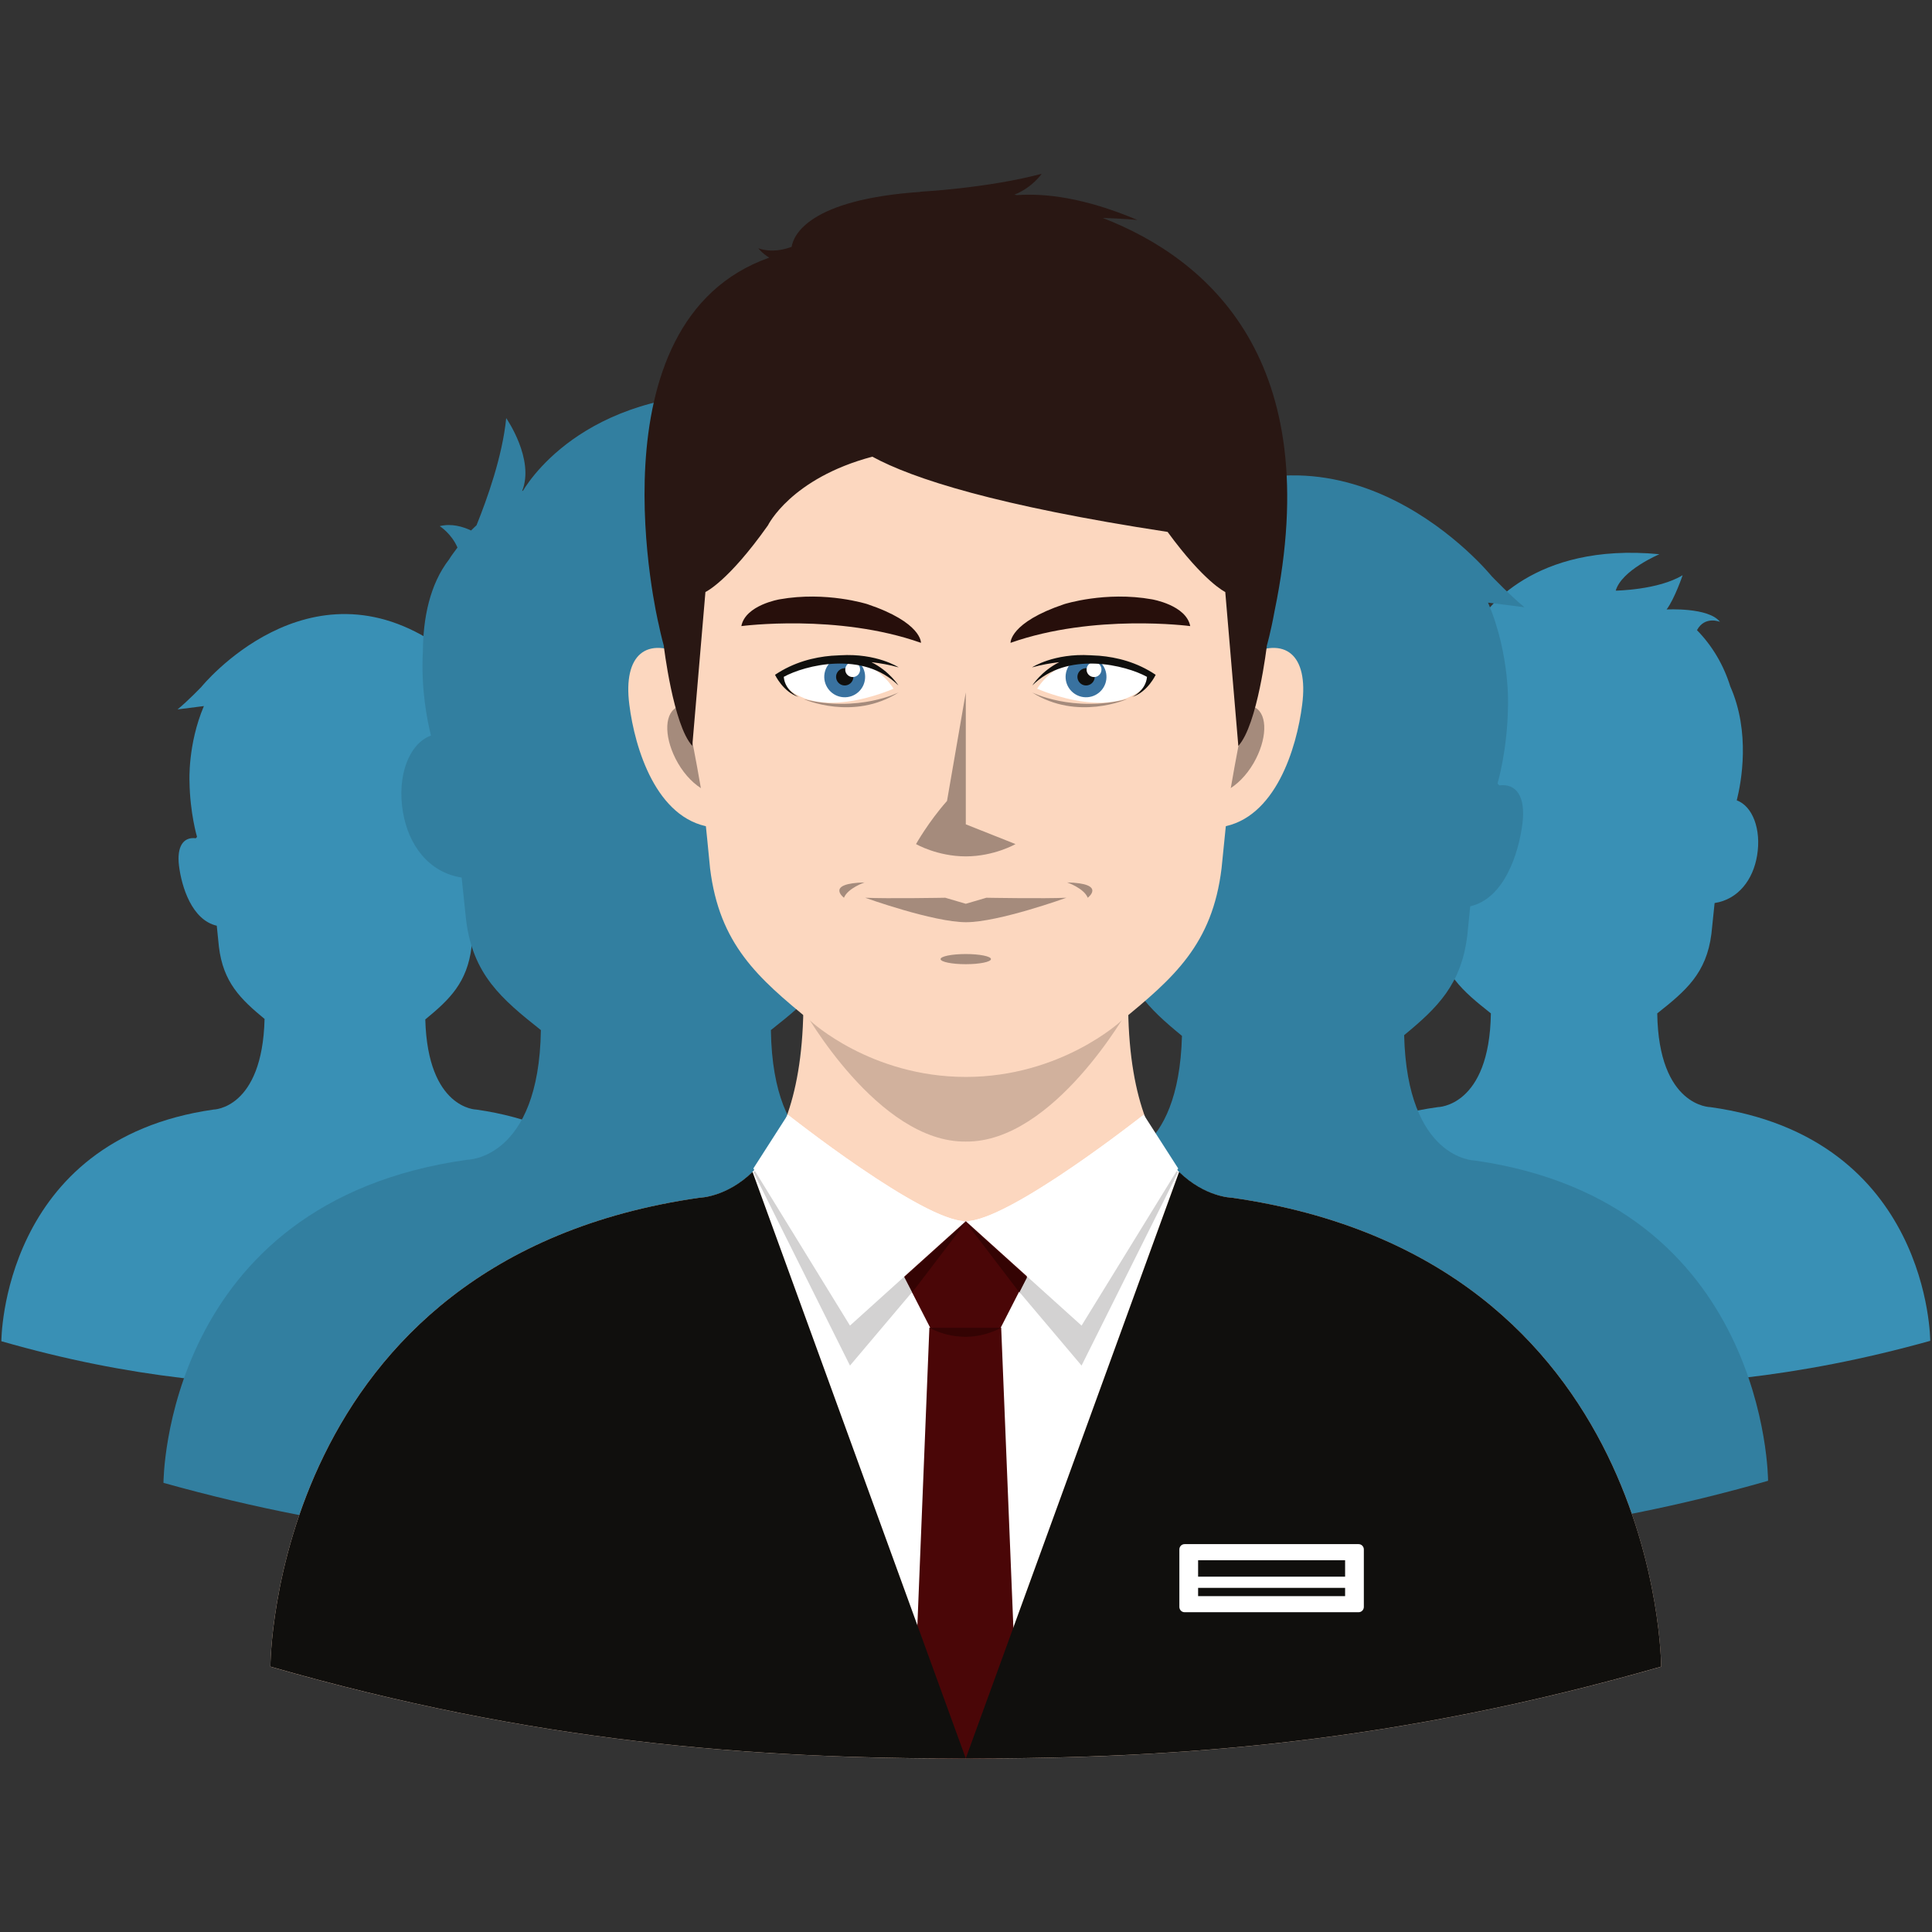
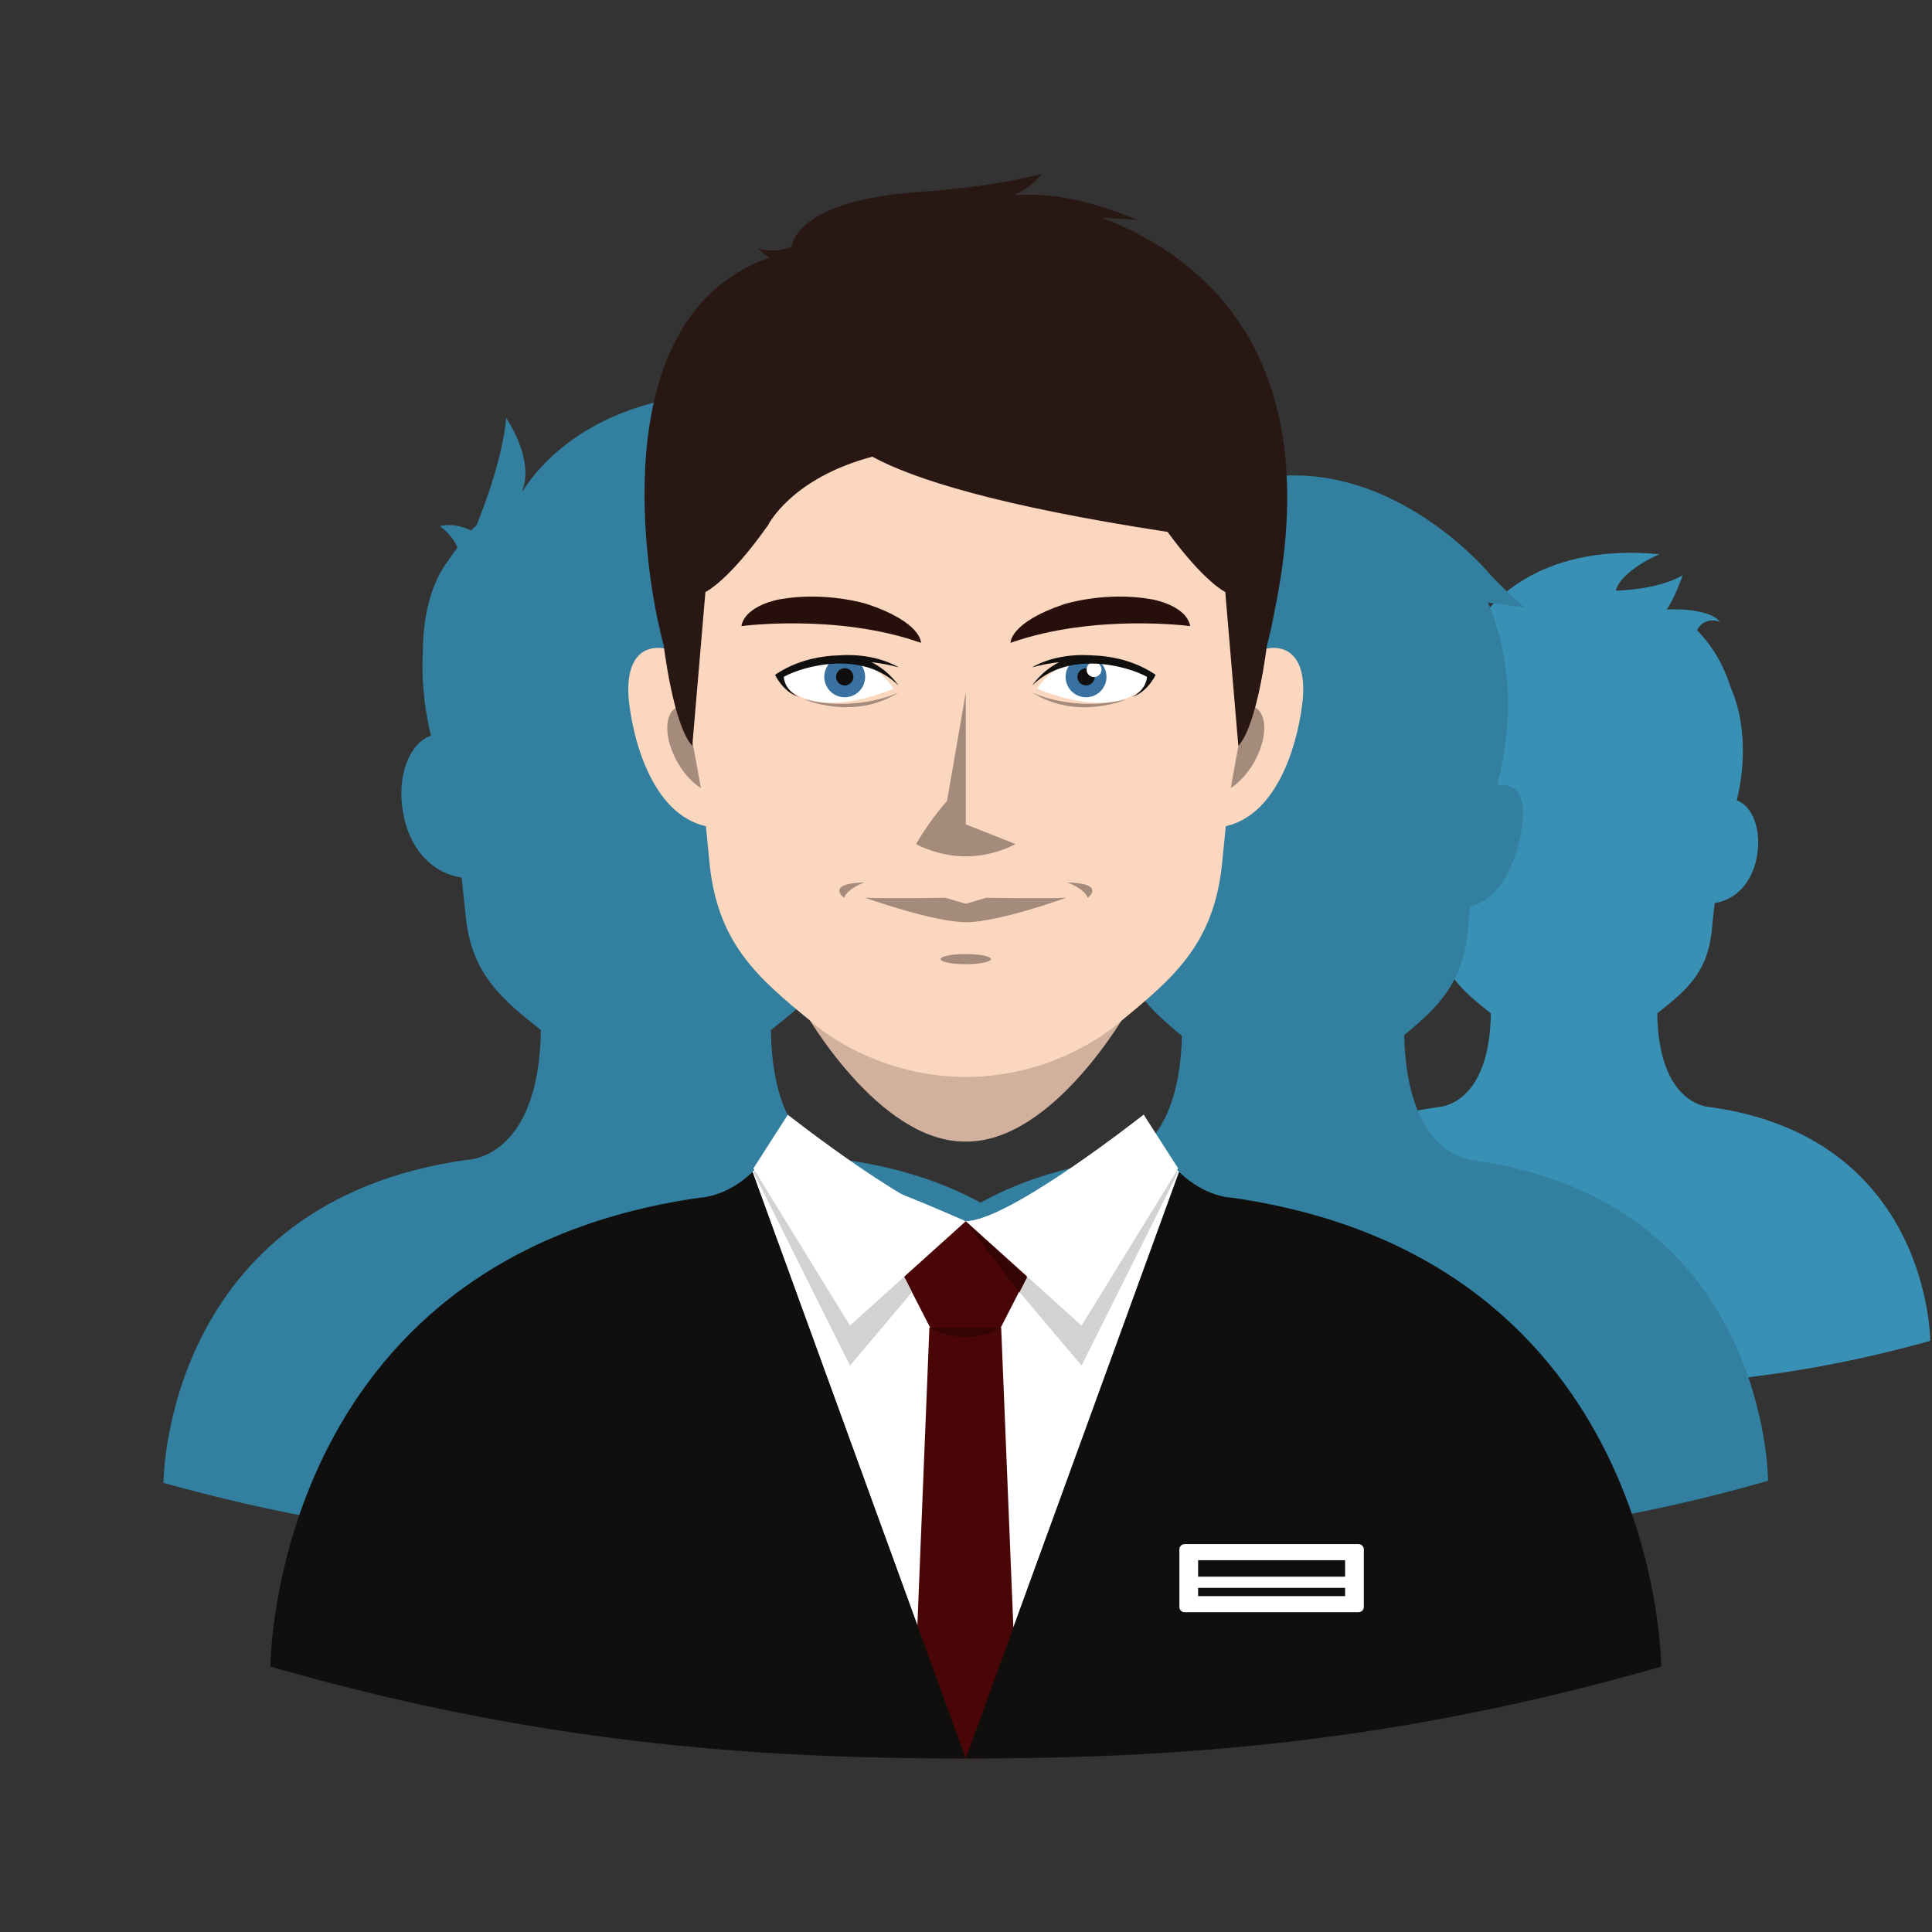
<svg xmlns="http://www.w3.org/2000/svg" width="1080" zoomAndPan="magnify" viewBox="0 0 810 810" height="1080" preserveAspectRatio="xMidYMid meet" version="1.0">
  <rect x="0" y="0" width="810" height="810" fill="#333333" stroke="none" />
  <defs>
    <clipPath id="cb63e98887">
      <path d="M 113 423 L 697 423 L 697 737.398 L 113 737.398 Z M 113 423 " clip-rule="nonzero" />
    </clipPath>
    <clipPath id="507781c3a3">
      <path d="M 270 72.898 L 540 72.898 L 540 313 L 270 313 Z M 270 72.898 " clip-rule="nonzero" />
    </clipPath>
    <clipPath id="e921da48b4">
      <path d="M 315 467 L 495 467 L 495 737.398 L 315 737.398 Z M 315 467 " clip-rule="nonzero" />
    </clipPath>
    <clipPath id="8c4323247c">
      <path d="M 382 556 L 428 556 L 428 737.398 L 382 737.398 Z M 382 556 " clip-rule="nonzero" />
    </clipPath>
    <clipPath id="5768daabb6">
      <path d="M 404 491 L 697 491 L 697 737.398 L 404 737.398 Z M 404 491 " clip-rule="nonzero" />
    </clipPath>
    <clipPath id="1c40109b2b">
      <path d="M 113 491 L 405 491 L 405 737.398 L 113 737.398 Z M 113 491 " clip-rule="nonzero" />
    </clipPath>
  </defs>
-   <path fill="#3990b5" d="M 89.5 465.195 C 89.5 465.195 110.004 465.016 110.922 427.195 C 100.836 418.867 93.578 411.84 91.781 396.945 C 91.461 393.996 91.18 391.055 90.879 388.113 C 80.438 385.707 76.164 371.848 75.055 363.051 C 74.031 354.871 76.891 350.789 82.082 351.441 C 82.242 351.25 82.469 351.102 82.578 350.895 C 82.578 350.879 82.578 350.762 82.578 350.762 C 82.578 350.762 79.625 340.848 79.449 327.637 C 79.449 327.637 78.656 312.121 85.477 296.031 L 85.402 296.035 L 74.434 297.422 C 78.781 293.891 84.398 288.012 84.398 288.012 C 84.398 288.012 129.18 232.691 184.207 270.891 C 184.574 271.117 184.859 271.367 185.227 271.605 C 185.371 271.703 185.496 271.789 185.633 271.895 C 186.656 270.418 187.277 267.922 186.691 263.352 C 186.691 263.352 193.703 273.008 191.656 276.004 C 194.465 275.641 197.609 275.887 200.199 277.996 L 192.719 277.996 C 212.176 297.859 210.641 327.637 210.641 327.637 C 210.5 338.477 208.484 346.98 207.797 349.738 C 208.008 350.242 208.199 350.777 208.344 351.328 C 212.953 351.258 215.441 355.363 214.418 363.051 C 213.34 371.848 209.07 385.719 198.594 388.113 C 198.293 391.062 197.992 394 197.711 396.945 C 195.879 411.961 188.531 419.012 178.305 427.406 C 179.312 465.016 199.707 465.195 199.707 465.195 C 288.625 477.883 288.625 562.316 288.625 562.316 C 234.055 577.988 189.516 581.375 144.613 581.344 C 99.707 581.375 55.168 577.988 0.57 562.316 C 0.57 562.316 0.57 477.883 89.5 465.195 " fill-opacity="1" fill-rule="nonzero" />
  <path fill="#3990b5" d="M 717.062 464.168 C 717.062 464.168 695.375 464.062 694.809 424.863 C 706.762 415.406 715.438 408.094 717.52 391.496 C 717.965 387.199 718.398 382.91 718.859 378.605 C 728.805 377.059 735 368.793 736.664 358.711 C 738.512 347.66 734.734 337.953 728.148 335.555 C 730.059 327.938 733.957 307.07 725.43 287.789 C 722.637 278.805 717.906 270.773 711.461 264.199 C 714.797 258.051 721.105 260.715 721.105 260.715 C 716.316 254.52 698.73 255.527 698.73 255.527 C 702.105 251.035 705.457 241.152 705.457 241.152 C 695.219 247.398 677.398 247.629 677.398 247.629 C 679.871 239.035 695.711 232.355 695.711 232.355 C 642.473 227.266 622.617 256.355 619.637 261.285 C 619.551 261.32 619.441 261.355 619.375 261.406 C 623.254 251.773 614.551 239.297 614.551 239.297 C 613.383 250.898 608.758 263.812 605.523 271.781 C 604.996 272.309 604.395 272.816 603.887 273.371 C 601.445 272.23 598.02 271.152 594.387 272.043 C 594.387 272.043 597.934 274.25 599.773 278.535 C 598.922 279.738 597.949 280.887 597.23 282.113 C 591.363 289.68 589.348 299.977 589.281 310.004 C 588.645 321.266 590.551 330.887 591.73 335.555 C 585.152 337.938 581.332 347.656 583.223 358.711 C 584.883 368.793 591.062 377.07 601.027 378.605 C 601.484 382.91 601.938 387.199 602.363 391.496 C 604.445 408.094 613.105 415.406 625.059 424.863 C 624.473 464.062 602.809 464.168 602.809 464.168 C 510.613 476.996 510.613 562.152 510.613 562.152 C 567.207 577.949 613.383 581.375 659.934 581.344 C 706.461 581.375 752.656 577.949 809.258 562.152 C 809.258 562.152 809.258 476.996 717.062 464.168 " fill-opacity="1" fill-rule="nonzero" />
  <path fill="#327fa0" d="M 618.312 486.555 C 618.312 486.555 589.969 486.305 588.695 433.996 C 602.633 422.512 612.68 412.754 615.168 392.184 C 615.605 388.102 615.996 384.039 616.406 379.965 C 630.836 376.645 636.746 357.477 638.285 345.312 C 639.715 334.016 635.758 328.367 628.586 329.27 C 628.344 328.996 628.043 328.781 627.883 328.508 C 627.883 328.488 627.883 328.316 627.883 328.316 C 627.883 328.316 631.98 314.625 632.223 296.355 C 632.223 296.355 633.32 274.91 623.871 252.652 L 623.98 252.672 L 639.129 254.59 C 633.145 249.695 625.375 241.562 625.375 241.562 C 625.375 241.562 563.461 165.086 487.375 217.895 C 486.875 218.211 486.473 218.547 485.961 218.887 C 485.777 219.004 485.602 219.141 485.395 219.277 C 483.98 217.25 483.152 213.793 483.945 207.477 C 483.945 207.477 474.234 220.828 477.074 224.961 C 473.207 224.465 468.832 224.812 465.262 227.723 L 475.613 227.723 C 448.695 255.172 450.836 296.355 450.836 296.355 C 451.027 311.328 453.801 323.094 454.773 326.922 C 454.473 327.613 454.207 328.363 453.996 329.109 C 447.617 329.004 444.199 334.695 445.594 345.312 C 447.109 357.477 453.008 376.656 467.469 379.965 C 467.914 384.051 468.316 388.113 468.691 392.184 C 471.23 412.938 481.406 422.688 495.547 434.297 C 494.152 486.289 465.934 486.555 465.934 486.555 C 342.992 504.102 342.992 620.824 342.992 620.824 C 418.469 642.469 480.043 647.168 542.129 647.133 C 604.203 647.168 665.793 642.469 741.27 620.824 C 741.27 620.824 741.27 504.102 618.312 486.555 " fill-opacity="1" fill-rule="nonzero" />
  <path fill="#327fa0" d="M 353.977 486.223 C 353.977 486.223 324.008 486.078 323.199 431.871 C 339.727 418.781 351.754 408.656 354.613 385.738 C 355.195 379.789 355.848 373.855 356.484 367.918 C 370.227 365.773 378.785 354.34 381.086 340.406 C 383.66 325.125 378.418 311.703 369.301 308.387 C 371.949 297.848 377.34 269.02 365.547 242.352 C 361.676 229.926 355.141 218.828 346.242 209.73 C 350.832 201.234 359.594 204.918 359.594 204.918 C 352.949 196.352 328.633 197.742 328.633 197.742 C 333.297 191.531 337.926 177.871 337.926 177.871 C 323.758 186.496 299.129 186.828 299.129 186.828 C 302.574 174.938 324.469 165.695 324.469 165.695 C 250.848 158.66 223.422 198.895 219.273 205.711 C 219.133 205.746 219.008 205.801 218.902 205.871 C 224.273 192.547 212.23 175.305 212.23 175.305 C 210.641 191.332 204.23 209.203 199.781 220.219 C 199.039 220.953 198.211 221.641 197.5 222.41 C 194.129 220.84 189.398 219.34 184.359 220.59 C 184.359 220.59 189.258 223.645 191.797 229.562 C 190.629 231.215 189.309 232.805 188.305 234.5 C 180.18 244.961 177.387 259.203 177.297 273.07 C 176.434 288.629 179.066 301.938 180.691 308.387 C 171.594 311.691 166.336 325.113 168.93 340.406 C 171.242 354.34 179.754 365.777 193.547 367.918 C 194.164 373.855 194.801 379.789 195.418 385.738 C 198.277 408.656 210.25 418.781 226.766 431.871 C 225.965 486.078 196.004 486.223 196.004 486.223 C 68.539 503.926 68.539 621.695 68.539 621.695 C 146.785 643.531 210.641 648.266 274.988 648.23 C 339.316 648.266 403.172 643.531 481.438 621.695 C 481.438 621.695 481.438 503.926 353.977 486.223 " fill-opacity="1" fill-rule="nonzero" />
  <g clip-path="url(#cb63e98887)">
-     <path fill="#fcd7bf" d="M 516.438 502.152 C 516.438 502.152 474.125 501.926 472.996 423.273 C 472.996 423.273 446.664 447.582 404.887 447.582 C 363.121 447.582 336.812 423.273 336.812 423.273 C 335.645 501.926 293.371 502.152 293.371 502.152 C 113.355 527.863 113.355 698.777 113.355 698.777 C 223.848 730.453 313.996 737.328 404.887 737.293 C 495.809 737.328 585.961 730.453 696.449 698.777 C 696.449 698.777 696.449 527.863 516.438 502.152 " fill-opacity="1" fill-rule="nonzero" />
-   </g>
+     </g>
  <path fill="#d1b19d" d="M 404.887 447.582 C 363.121 447.582 336.812 423.273 336.812 423.273 C 336.812 423.273 368.031 479.047 404.887 478.605 C 441.773 479.047 472.996 423.273 472.996 423.273 C 472.996 423.273 446.664 447.582 404.887 447.582 " fill-opacity="1" fill-rule="nonzero" />
  <path fill="#fcd7bf" d="M 545.945 295.41 C 548.68 274.375 538.668 266.48 522.332 275.023 C 522.332 275.023 512.676 336.145 512.023 346.742 C 534.645 343.273 543.648 313.773 545.945 295.41 " fill-opacity="1" fill-rule="nonzero" />
  <path fill="#a58b7c" d="M 526.328 296.684 C 531.605 299.777 531.219 310.164 525.566 319.961 C 522.457 325.281 518.488 329.129 514.602 331.223 C 515.855 320.746 517.301 308.848 518.805 297.082 C 521.578 295.922 524.262 295.48 526.328 296.684 " fill-opacity="1" fill-rule="nonzero" />
  <path fill="#fcd7bf" d="M 263.848 295.41 C 261.156 274.375 271.137 266.48 287.488 275.023 C 287.488 275.023 297.133 336.145 297.805 346.742 C 275.148 343.273 266.141 313.773 263.848 295.41 " fill-opacity="1" fill-rule="nonzero" />
  <path fill="#a58b7c" d="M 283.484 296.684 C 278.199 299.777 278.594 310.164 284.242 319.961 C 287.328 325.281 291.324 329.129 295.211 331.223 C 293.949 320.746 292.504 308.848 290.988 297.082 C 288.215 295.922 285.547 295.48 283.484 296.684 " fill-opacity="1" fill-rule="nonzero" />
  <path fill="#fcd7bf" d="M 469.852 428.199 C 492.121 410 508.297 395.918 512.148 364.016 C 512.977 355.754 513.789 347.496 514.652 339.227 C 515.805 328 530.383 255.719 530.383 255.719 C 530.934 250.57 531.445 232.797 531.961 227.656 C 539.27 168.098 486.062 107.473 404.918 107.473 C 323.816 107.473 270.609 168.098 277.883 227.656 C 278.375 232.797 278.945 250.57 279.438 255.719 C 279.438 255.719 294.043 328.016 295.211 339.227 C 296.074 347.496 296.902 355.754 297.695 364.016 C 301.582 395.918 317.707 410 339.992 428.199 C 339.992 428.199 365.086 451.508 404.918 451.508 C 444.742 451.508 469.852 428.199 469.852 428.199 " fill-opacity="1" fill-rule="nonzero" />
  <path fill="#270f0b" d="M 482.938 251.27 C 482.938 251.27 497.297 253.652 499.008 262.496 C 499.008 262.496 458.676 257.145 423.676 269.512 C 423.676 269.512 423.234 261.004 446.207 253.285 C 446.207 253.285 463.441 247.789 482.938 251.27 " fill-opacity="1" fill-rule="nonzero" />
  <path fill="#270f0b" d="M 326.867 251.27 C 326.867 251.27 312.516 253.652 310.816 262.496 C 310.816 262.496 351.133 257.145 386.117 269.512 C 386.117 269.512 386.578 261.004 363.621 253.285 C 363.621 253.285 346.402 247.789 326.867 251.27 " fill-opacity="1" fill-rule="nonzero" />
  <path fill="#a58b7c" d="M 404.918 345.605 L 425.758 353.883 C 425.758 353.883 416.879 359.023 404.918 359.043 L 404.887 359.043 C 392.914 359.023 384.047 353.883 384.047 353.883 C 384.047 353.883 389.242 344.605 397.043 335.793 L 404.918 290.297 L 404.918 345.605 " fill-opacity="1" fill-rule="nonzero" />
  <g clip-path="url(#507781c3a3)">
    <path fill="#291713" d="M 462.328 91.371 C 471.035 91.645 476.844 92.219 476.844 92.219 C 454.422 82.738 438.031 80.988 426.41 81.801 C 426.043 81.75 425.656 81.676 425.297 81.625 C 432.895 78.566 436.727 72.863 436.727 72.863 C 414.121 78.891 385.938 80.375 385.938 80.375 L 385.918 80.449 C 338.895 83.676 332.645 98.711 331.902 103.48 C 329.133 104.527 323.582 106.078 317.934 104.09 C 317.934 104.09 319.504 106.207 322.504 108.016 C 246.027 135.031 276.012 261.145 276.012 261.145 L 276.012 261.109 C 277.246 267.027 278.273 270.605 278.273 270.605 C 278.273 270.605 282.23 304.016 290.246 312.707 L 295.754 248.203 C 295.754 248.203 305.184 243.984 321.961 220.258 C 321.961 220.258 331.566 200.52 365.738 191.465 C 382.656 200.695 417.832 212.039 489.523 223.008 C 504.977 244.152 513.699 248.203 513.699 248.203 L 519.172 312.707 C 527.23 304.016 531.148 270.605 531.148 270.605 C 531.148 270.605 532.773 265.055 534.395 256.035 L 534.395 256.055 C 556.152 150.926 506.375 108.496 462.328 91.371 " fill-opacity="1" fill-rule="nonzero" />
  </g>
  <path fill="#a58b7c" d="M 413.539 376.383 L 404.918 378.914 L 396.309 376.383 C 396.309 376.383 371.898 376.82 362.738 376.383 C 362.738 376.383 391.27 386.641 405.012 386.641 C 418.73 386.641 447.074 376.383 447.074 376.383 C 437.945 376.82 413.539 376.383 413.539 376.383 " fill-opacity="1" fill-rule="nonzero" />
  <path fill="#a58b7c" d="M 415.465 402.105 C 415.465 403.27 410.746 404.242 404.887 404.242 C 399.059 404.242 394.344 403.27 394.344 402.105 C 394.344 400.938 399.059 399.984 404.887 399.984 C 410.746 399.984 415.465 400.938 415.465 402.105 " fill-opacity="1" fill-rule="nonzero" />
  <path fill="#a58b7c" d="M 447.41 369.957 C 447.41 369.957 454.438 372.367 456.043 376.383 C 456.043 376.383 464.059 370.367 447.41 369.957 " fill-opacity="1" fill-rule="nonzero" />
  <path fill="#a58b7c" d="M 362.469 369.957 C 362.469 369.957 355.441 372.367 353.836 376.383 C 353.836 376.383 345.816 370.367 362.469 369.957 " fill-opacity="1" fill-rule="nonzero" />
  <path fill="#ffffff" d="M 326.41 283.582 C 326.41 283.582 359.117 265.137 374.617 288.73 C 374.617 288.73 338.773 304.926 326.41 283.582 " fill-opacity="1" fill-rule="nonzero" />
  <path fill="#a58b7c" d="M 376.773 290.297 C 376.773 290.297 359.855 298.828 337.008 293.129 C 337.008 293.129 357.773 302.383 376.773 290.297 " fill-opacity="1" fill-rule="nonzero" />
  <path fill="#3972a0" d="M 362.68 284.391 C 362.363 289.105 358.266 292.652 353.535 292.312 C 348.836 291.973 345.27 287.875 345.59 283.156 C 345.941 278.453 350.039 274.898 354.77 275.234 C 359.469 275.578 363.039 279.672 362.68 284.391 " fill-opacity="1" fill-rule="nonzero" />
  <path fill="#100f0d" d="M 357.773 284.031 C 357.629 286.027 355.867 287.523 353.887 287.379 C 351.91 287.238 350.391 285.508 350.531 283.508 C 350.676 281.523 352.438 280.012 354.418 280.156 C 356.395 280.297 357.914 282.043 357.773 284.031 " fill-opacity="1" fill-rule="nonzero" />
-   <path fill="#ffffff" d="M 360.598 280.949 C 360.488 282.68 359.008 283.98 357.277 283.855 C 355.547 283.73 354.242 282.23 354.387 280.508 C 354.488 278.773 356.008 277.488 357.738 277.613 C 359.469 277.734 360.738 279.223 360.598 280.949 " fill-opacity="1" fill-rule="nonzero" />
  <path fill="#100f0d" d="M 365.363 277.617 C 369.074 278.055 372.891 278.707 376.773 279.801 C 376.773 279.801 367.629 273.785 352.262 274.727 C 351.836 274.773 349.012 274.871 348.594 274.926 C 341.246 275.551 332.836 277.602 324.93 282.918 C 324.93 282.918 328.316 290.141 334.781 292.176 C 334.781 292.176 329.094 289.652 328.598 283.777 C 337.359 278.918 361.902 272.641 376.664 287.391 C 376.664 287.391 372.922 281.391 365.363 277.617 " fill-opacity="1" fill-rule="nonzero" />
  <path fill="#ffffff" d="M 483.078 283.582 C 483.078 283.582 450.344 265.137 434.836 288.73 C 434.836 288.73 470.723 304.926 483.078 283.582 " fill-opacity="1" fill-rule="nonzero" />
  <path fill="#a58b7c" d="M 432.68 290.297 C 432.68 290.297 449.633 298.828 472.484 293.129 C 472.484 293.129 451.715 302.383 432.68 290.297 " fill-opacity="1" fill-rule="nonzero" />
  <path fill="#3972a0" d="M 446.773 284.391 C 447.125 289.105 451.223 292.652 455.953 292.312 C 460.652 291.973 464.219 287.875 463.867 283.156 C 463.551 278.453 459.414 274.898 454.723 275.234 C 449.988 275.578 446.457 279.672 446.773 284.391 " fill-opacity="1" fill-rule="nonzero" />
  <path fill="#100f0d" d="M 458.961 284.031 C 458.816 286.027 457.047 287.523 455.074 287.379 C 453.094 287.238 451.578 285.508 451.715 283.508 C 451.863 281.523 453.625 280.012 455.602 280.156 C 457.582 280.297 459.098 282.043 458.961 284.031 " fill-opacity="1" fill-rule="nonzero" />
  <path fill="#ffffff" d="M 461.785 280.949 C 461.676 282.68 460.191 283.98 458.465 283.855 C 456.73 283.73 455.426 282.23 455.566 280.508 C 455.676 278.773 457.195 277.488 458.922 277.613 C 460.652 277.734 461.922 279.223 461.785 280.949 " fill-opacity="1" fill-rule="nonzero" />
  <path fill="#100f0d" d="M 444.09 277.617 C 440.379 278.055 436.602 278.707 432.68 279.801 C 432.68 279.801 441.832 273.785 457.195 274.727 C 457.617 274.773 460.477 274.871 460.898 274.926 C 468.246 275.551 476.648 277.602 484.523 282.918 C 484.523 282.918 481.172 290.141 474.711 292.176 C 474.711 292.176 480.359 289.652 480.887 283.777 C 472.133 278.918 447.551 272.641 432.789 287.391 C 432.789 287.391 436.566 281.391 444.09 277.617 " fill-opacity="1" fill-rule="nonzero" />
  <g clip-path="url(#e921da48b4)">
-     <path fill="#ffffff" d="M 404.887 737.219 L 494.312 491.34 C 494.348 491.398 494.402 491.398 494.418 491.434 C 489.457 486.66 483.414 477.422 479.516 467.355 C 471.633 473.477 422.086 511.996 404.867 511.996 C 387.688 511.996 338.348 473.586 330.297 467.355 C 326.441 477.367 320.391 486.59 315.441 491.359 C 315.441 491.359 315.441 491.359 315.465 491.34 L 404.887 737.219 " fill-opacity="1" fill-rule="nonzero" />
+     <path fill="#ffffff" d="M 404.887 737.219 L 494.312 491.34 C 494.348 491.398 494.402 491.398 494.418 491.434 C 489.457 486.66 483.414 477.422 479.516 467.355 C 471.633 473.477 422.086 511.996 404.867 511.996 C 326.441 477.367 320.391 486.59 315.441 491.359 C 315.441 491.359 315.441 491.359 315.465 491.34 L 404.887 737.219 " fill-opacity="1" fill-rule="nonzero" />
  </g>
  <path fill="#4a0607" d="M 419.547 556.664 L 434.27 527.844 L 432.82 524.984 C 425.617 516.906 415.695 511.996 404.762 511.996 C 393.801 511.996 383.926 516.906 376.723 524.984 L 375.219 527.844 L 389.996 556.664 L 419.547 556.664 " fill-opacity="1" fill-rule="nonzero" />
  <g clip-path="url(#8c4323247c)">
    <path fill="#4a0607" d="M 427.082 737.027 L 419.754 556.664 L 389.645 556.664 L 382.371 737.027 C 389.879 737.137 397.453 737.254 404.961 737.254 C 412.34 737.254 419.723 737.137 427.082 737.027 " fill-opacity="1" fill-rule="nonzero" />
  </g>
  <path fill="#340303" d="M 389.68 556.664 C 389.68 556.664 403.547 565.195 419.773 556.664 L 389.68 556.664 " fill-opacity="1" fill-rule="nonzero" />
-   <path fill="#340303" d="M 382.371 541.961 L 404.887 512.422 L 379.055 535.672 Z M 382.371 541.961 " fill-opacity="1" fill-rule="nonzero" />
  <path fill="#340303" d="M 427.473 541.961 L 404.938 512.422 L 430.738 535.672 Z M 427.473 541.961 " fill-opacity="1" fill-rule="nonzero" />
  <path fill="#ffffff" d="M 330.297 467.355 C 330.297 467.355 386.91 511.996 404.918 511.996 L 356.324 555.762 L 315.852 489.875 L 330.297 467.355 " fill-opacity="1" fill-rule="nonzero" />
  <path fill="#ffffff" d="M 479.516 467.355 C 479.516 467.355 422.898 511.996 404.918 511.996 L 453.449 555.762 L 493.961 489.875 L 479.516 467.355 " fill-opacity="1" fill-rule="nonzero" />
  <path fill="#d3d2d2" d="M 356.359 555.762 L 316.559 491.008 L 315.852 491.34 L 356.359 572.527 L 382.371 541.746 L 379.055 535.281 L 356.359 555.762 " fill-opacity="1" fill-rule="nonzero" />
  <path fill="#d3d2d2" d="M 453.449 555.762 L 493.285 491.008 L 493.961 491.34 L 453.449 572.527 L 427.438 541.746 L 430.738 535.281 L 453.449 555.762 " fill-opacity="1" fill-rule="nonzero" />
  <g clip-path="url(#5768daabb6)">
    <path fill="#100f0d" d="M 516.422 502.137 C 696.449 527.844 696.449 698.742 696.449 698.742 C 585.941 730.438 495.777 737.312 404.887 737.254 L 494.348 491.34 C 505.312 501.996 516.422 502.137 516.422 502.137 " fill-opacity="1" fill-rule="nonzero" />
  </g>
  <g clip-path="url(#1c40109b2b)">
    <path fill="#100f0d" d="M 293.371 502.137 C 113.371 527.844 113.371 698.742 113.371 698.742 C 223.848 730.438 314.027 737.312 404.918 737.254 L 315.5 491.34 C 304.496 501.996 293.371 502.137 293.371 502.137 " fill-opacity="1" fill-rule="nonzero" />
  </g>
  <path fill="#ffffff" d="M 571.797 673.703 C 571.797 674.941 570.809 675.934 569.59 675.934 L 496.66 675.934 C 495.422 675.934 494.453 674.941 494.453 673.703 L 494.453 649.609 C 494.453 648.371 495.422 647.383 496.66 647.383 L 569.59 647.383 C 570.809 647.383 571.797 648.371 571.797 649.609 L 571.797 673.703 " fill-opacity="1" fill-rule="nonzero" />
  <path fill="#100f0d" d="M 563.941 661.023 L 502.312 661.023 L 502.312 654.133 L 563.941 654.133 L 563.941 661.023 " fill-opacity="1" fill-rule="nonzero" />
  <path fill="#100f0d" d="M 563.941 669.188 L 502.312 669.188 L 502.312 665.719 L 563.941 665.719 L 563.941 669.188 " fill-opacity="1" fill-rule="nonzero" />
</svg>